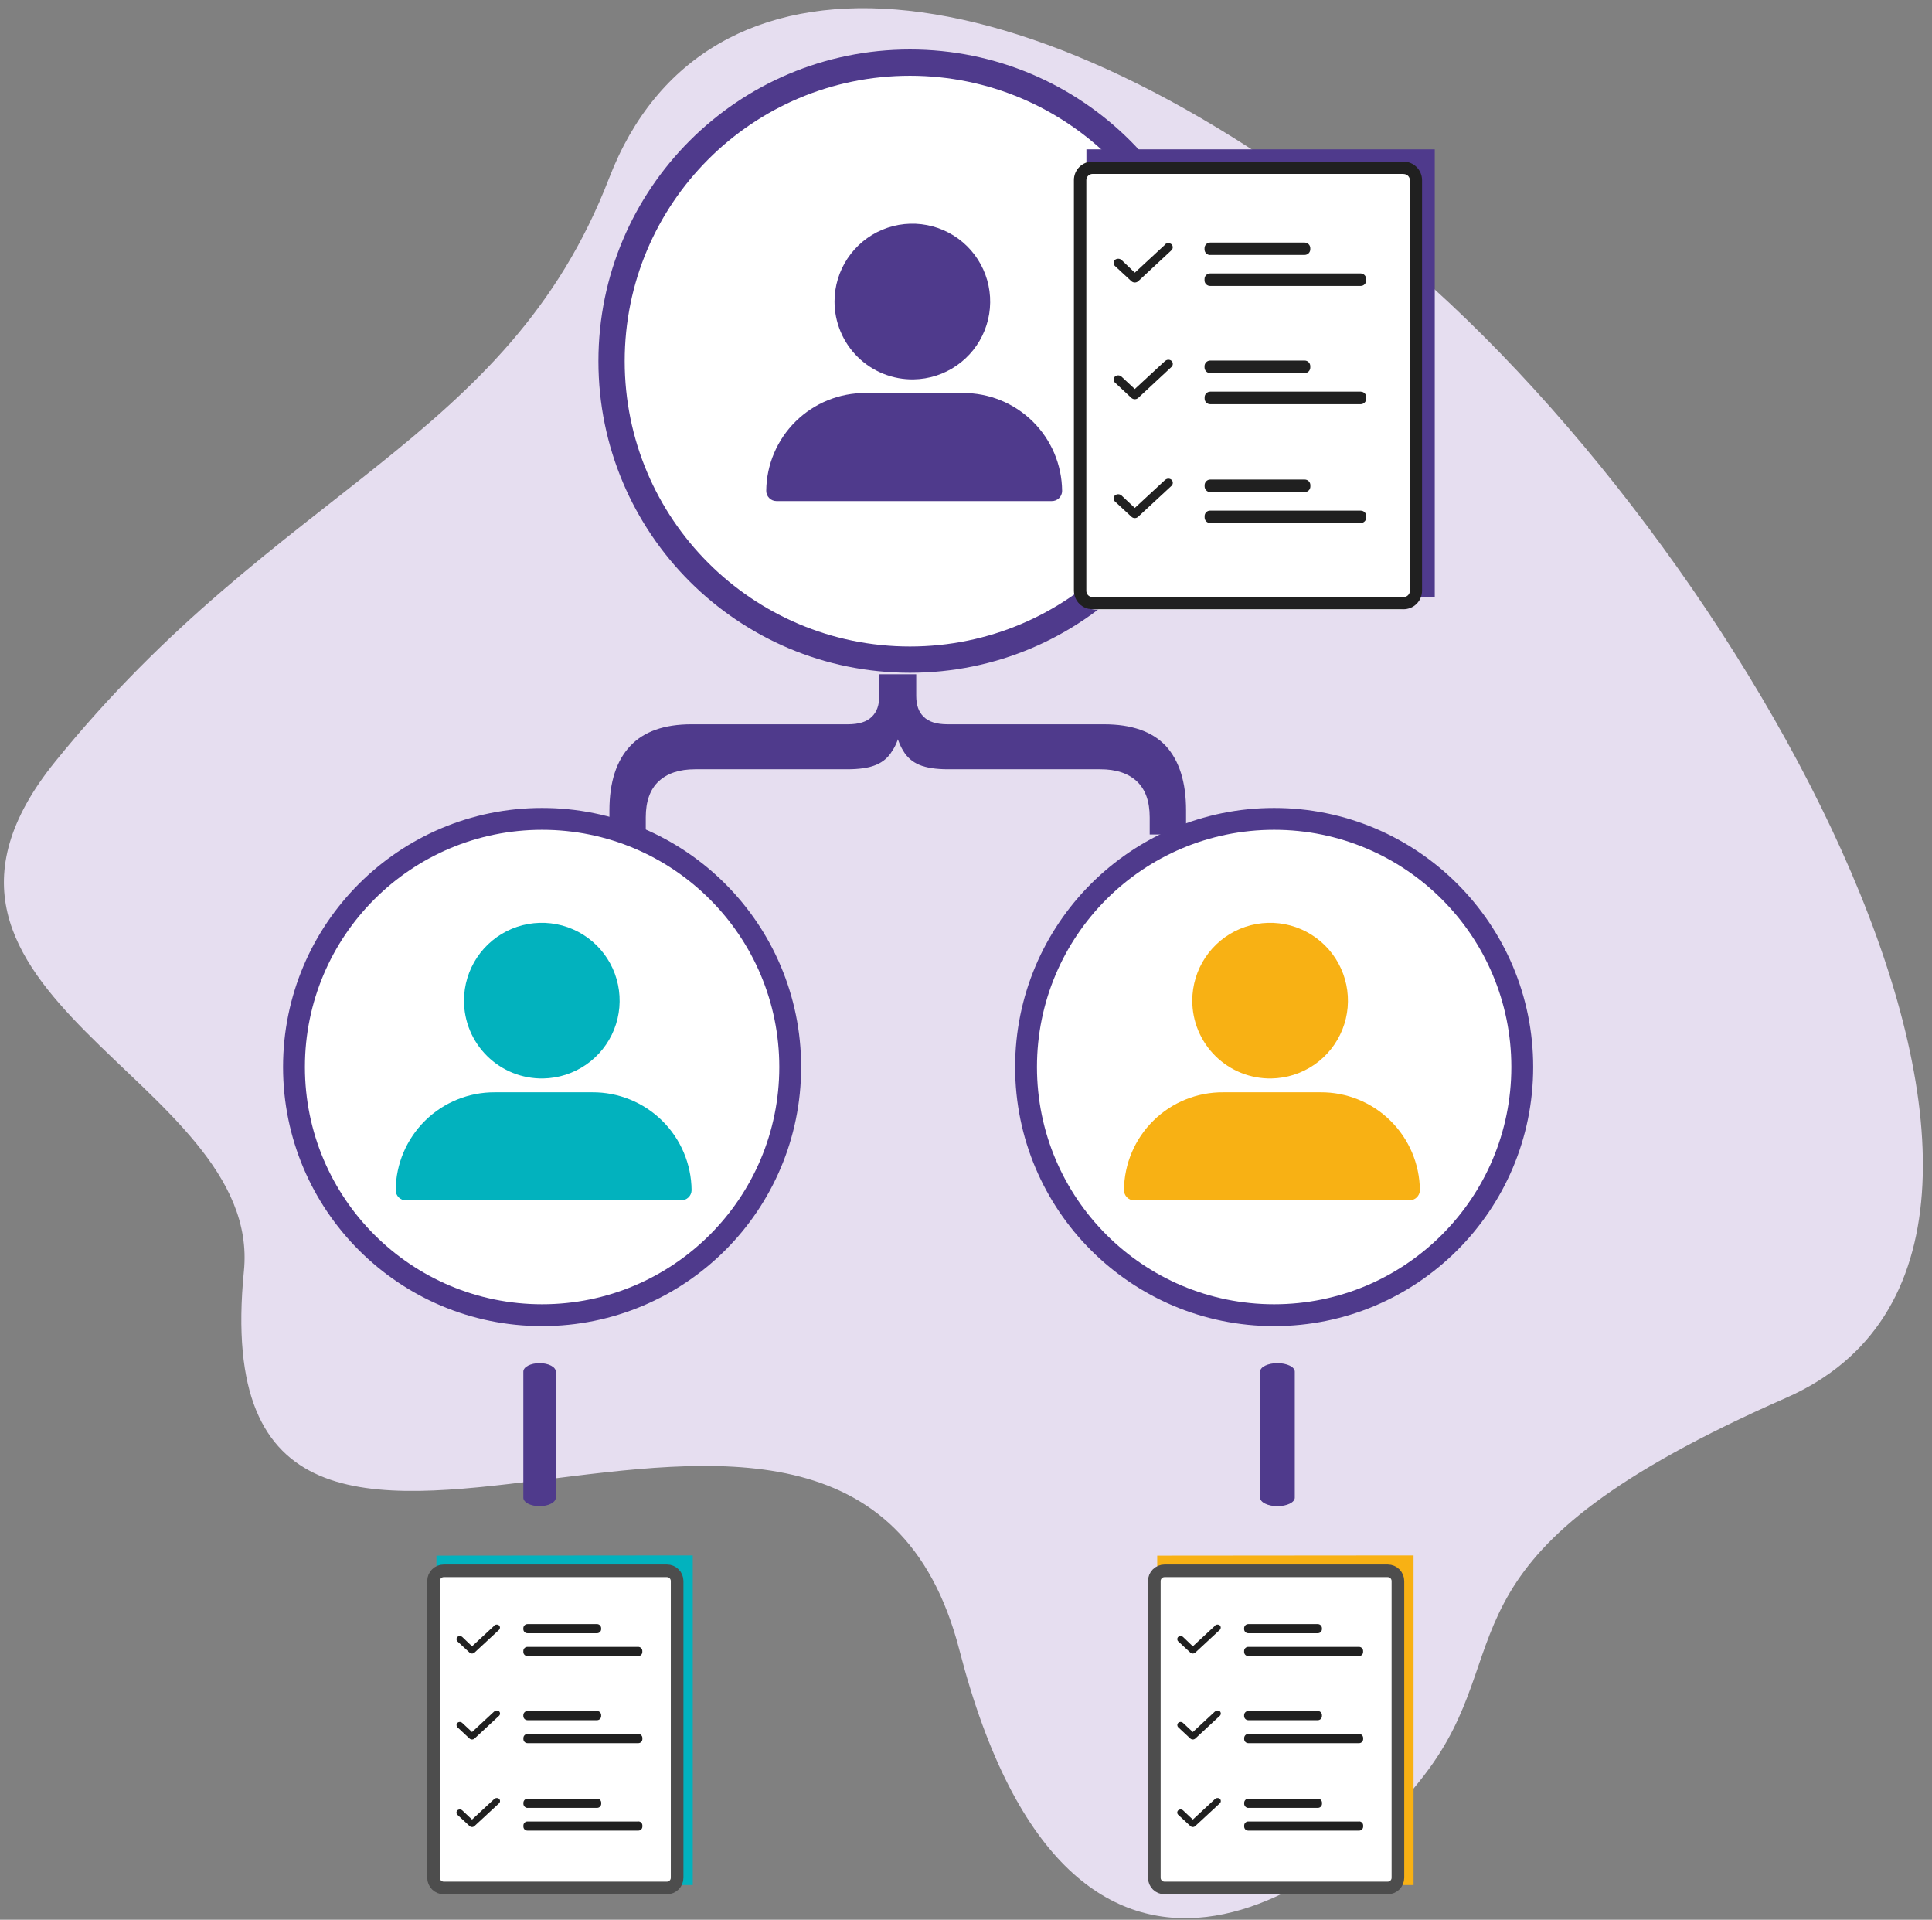
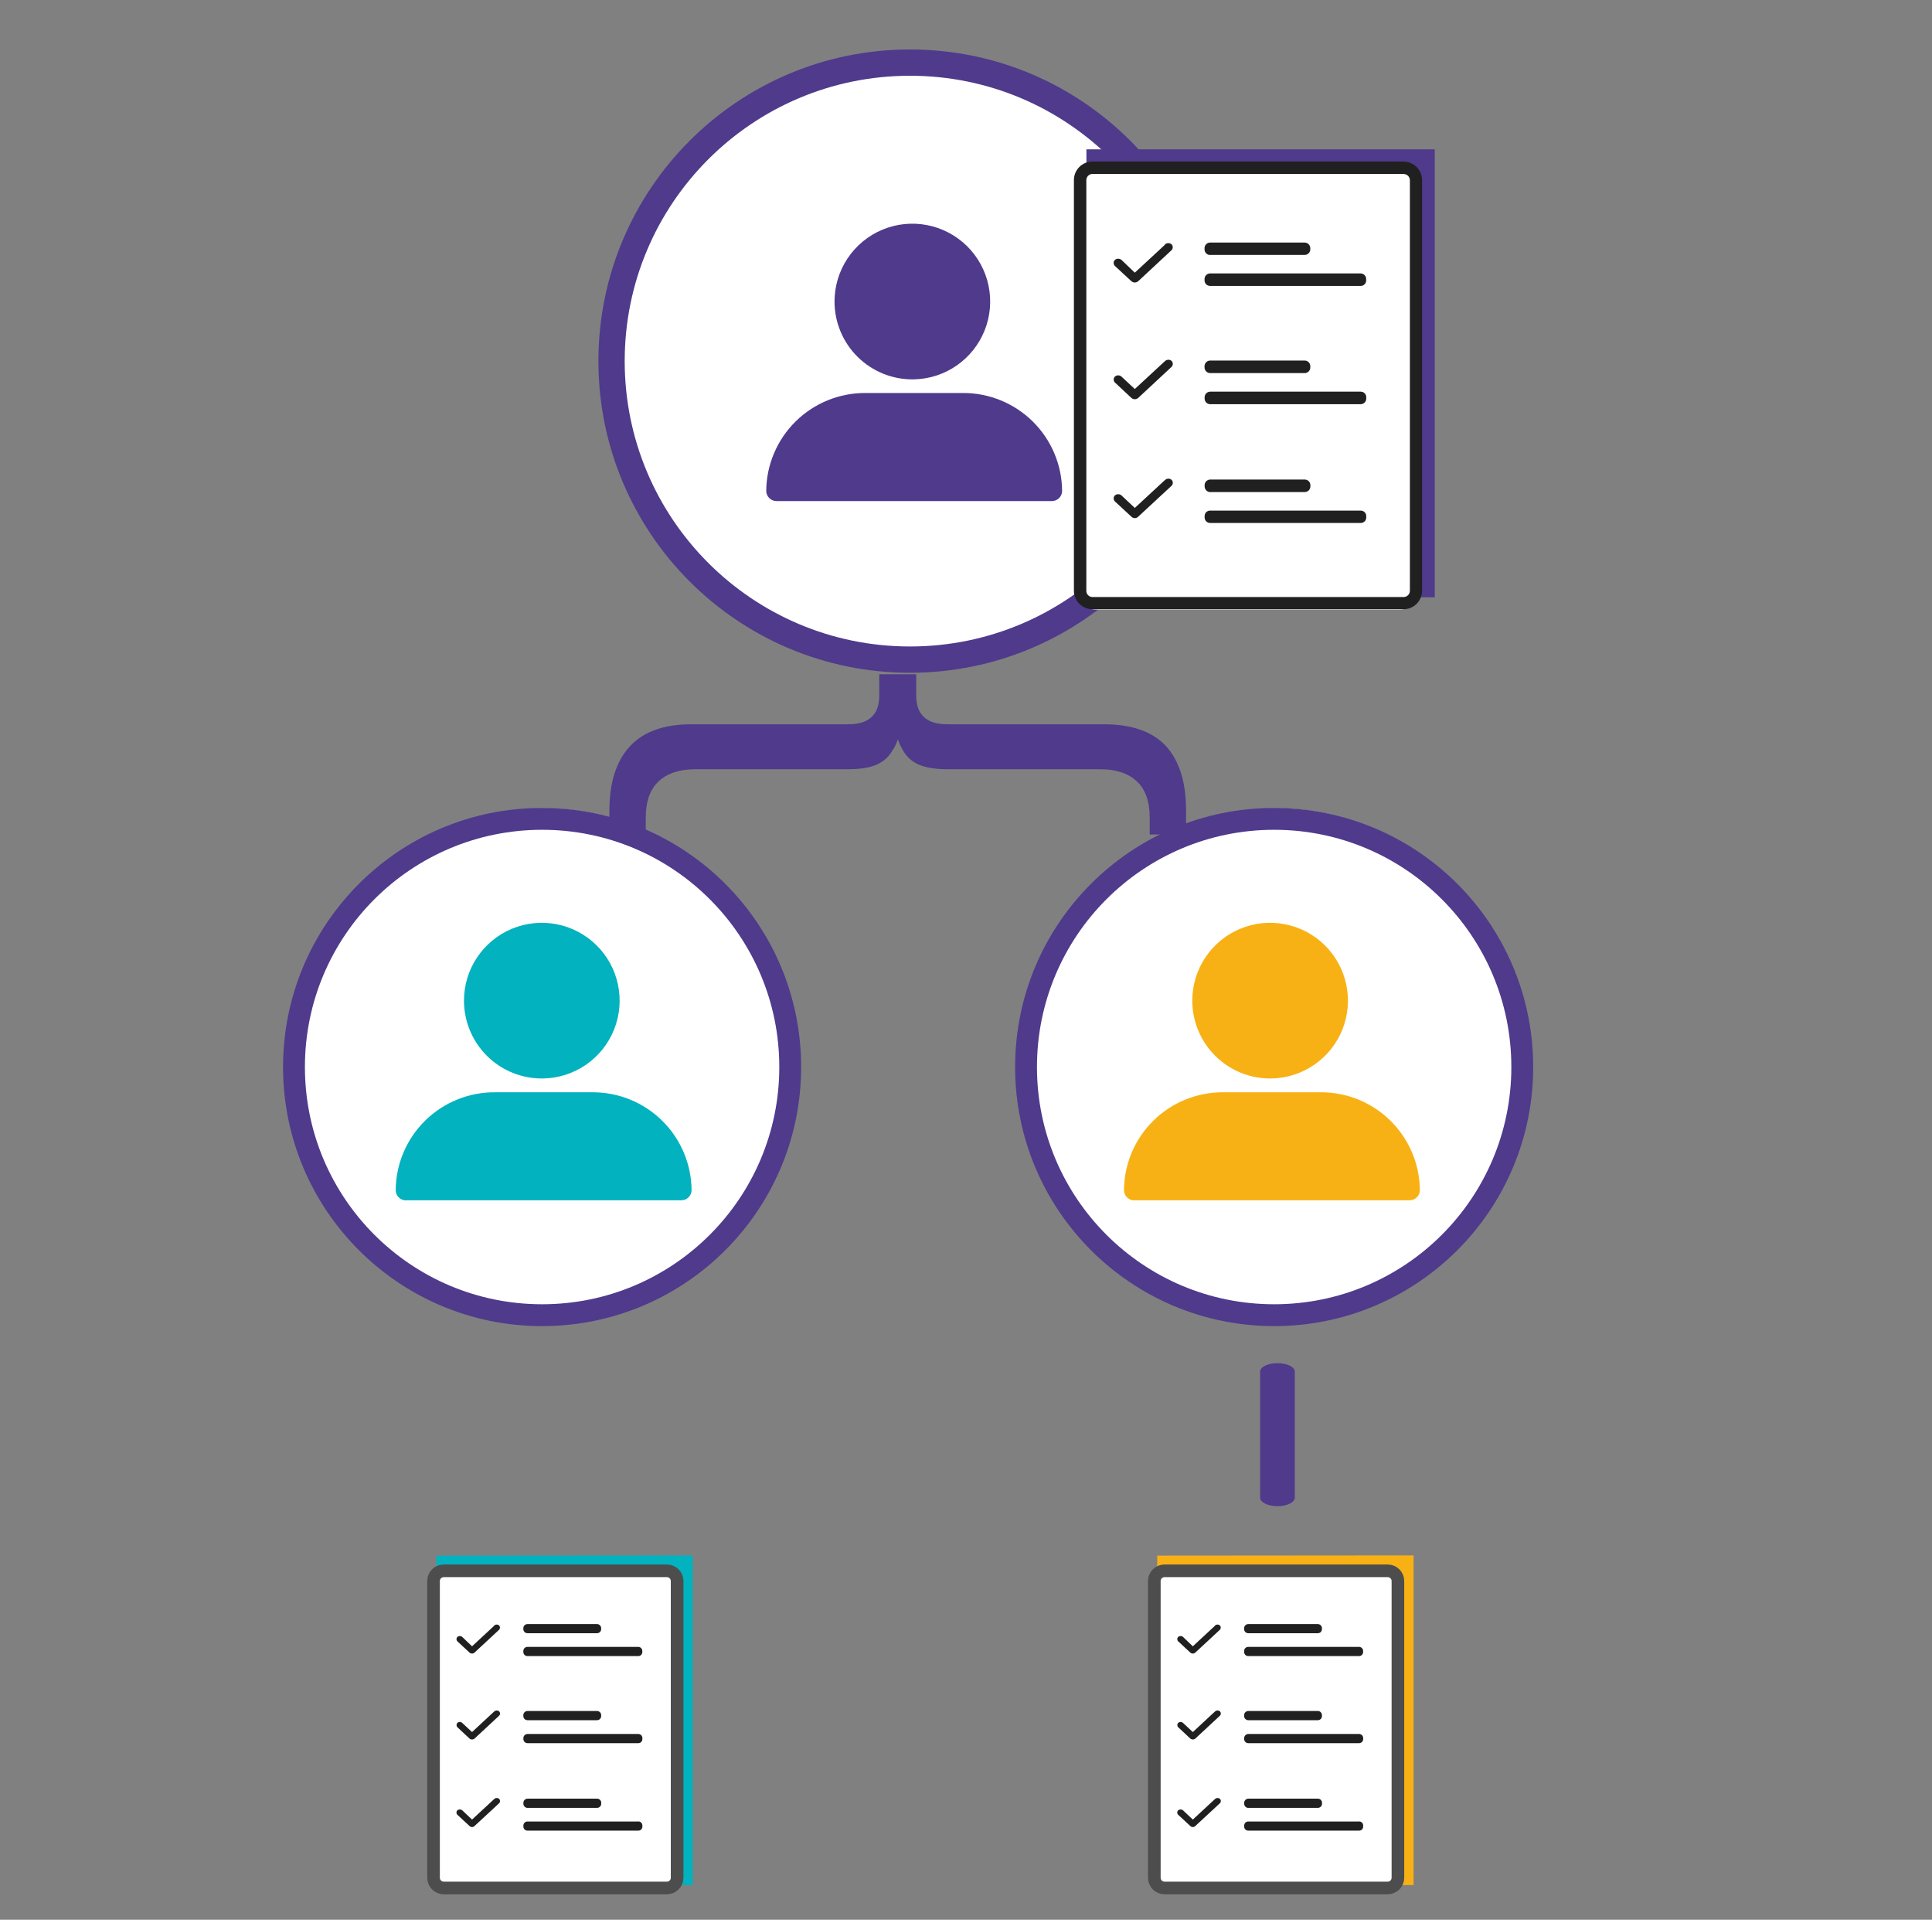
<svg xmlns="http://www.w3.org/2000/svg" width="153" height="152" viewBox="0 0 153 152" fill="none">
  <rect x="0" y="0" width="153" height="152" fill="#808080" stroke="none" />
-   <path d="M19.315 100.653C20.848 85.343 -10.641 78.855 4.382 60.289C21.997 38.53 40.164 35.033 48.239 14.101C55.769 -5.423 80.868 -3.719 109.46 19.35C138.052 42.419 169.249 98.447 141.444 110.679C113.638 122.911 120.268 129.875 113.475 139.618C106.683 149.361 84.926 165.301 75.975 130.636C67.025 95.971 15.486 139.44 19.315 100.653Z" fill="#E6DEF0" />
  <path d="M71.5 5C66.852 5 62.309 6.378 58.444 8.96C54.58 11.543 51.568 15.213 49.789 19.507C48.01 23.801 47.545 28.526 48.452 33.085C49.358 37.643 51.596 41.831 54.883 45.117C58.169 48.404 62.357 50.642 66.915 51.548C71.474 52.455 76.199 51.99 80.493 50.211C84.787 48.432 88.457 45.42 91.04 41.556C93.622 37.691 95 33.148 95 28.5C95 25.414 94.392 22.358 93.211 19.507C92.03 16.656 90.299 14.065 88.117 11.883C85.935 9.701 83.344 7.97 80.493 6.789C77.642 5.608 74.586 5 71.5 5Z" fill="white" />
  <path d="M43 64C39.044 64 35.178 65.173 31.889 67.371C28.6 69.568 26.036 72.692 24.522 76.346C23.009 80.001 22.613 84.022 23.384 87.902C24.156 91.781 26.061 95.345 28.858 98.142C31.655 100.939 35.219 102.844 39.098 103.616C42.978 104.387 46.999 103.991 50.654 102.478C54.308 100.964 57.432 98.4 59.629 95.111C61.827 91.822 63 87.956 63 84C63 81.374 62.483 78.773 61.478 76.346C60.472 73.92 58.999 71.715 57.142 69.858C55.285 68.001 53.08 66.528 50.654 65.522C48.227 64.517 45.626 64 43 64Z" fill="white" />
  <path d="M101 64C97.044 64 93.178 65.173 89.889 67.371C86.6 69.568 84.036 72.692 82.522 76.346C81.009 80.001 80.613 84.022 81.384 87.902C82.156 91.781 84.061 95.345 86.858 98.142C89.655 100.939 93.219 102.844 97.098 103.616C100.978 104.387 104.999 103.991 108.654 102.478C112.308 100.964 115.432 98.4 117.629 95.111C119.827 91.822 121 87.956 121 84C121 81.374 120.483 78.773 119.478 76.346C118.472 73.92 116.999 71.715 115.142 69.858C113.285 68.001 111.08 66.528 108.654 65.522C106.227 64.517 103.626 64 101 64Z" fill="white" />
  <path fill-rule="evenodd" clip-rule="evenodd" d="M72.065 51.187C84.544 51.187 94.66 41.071 94.66 28.593C94.66 16.114 84.544 5.998 72.065 5.998C59.587 5.998 49.471 16.114 49.471 28.593C49.471 41.071 59.587 51.187 72.065 51.187ZM72.065 53.268C85.693 53.268 96.741 42.221 96.741 28.593C96.741 14.965 85.693 3.917 72.065 3.917C58.437 3.917 47.39 14.965 47.39 28.593C47.39 42.221 58.437 53.268 72.065 53.268Z" fill="#4F3A8C" />
  <path fill-rule="evenodd" clip-rule="evenodd" d="M42.93 103.268C53.304 103.268 61.714 94.858 61.714 84.484C61.714 74.11 53.304 65.701 42.93 65.701C32.556 65.701 24.147 74.11 24.147 84.484C24.147 94.858 32.556 103.268 42.93 103.268ZM42.93 104.998C54.259 104.998 63.444 95.814 63.444 84.484C63.444 73.155 54.259 63.971 42.93 63.971C31.601 63.971 22.416 73.155 22.416 84.484C22.416 95.814 31.601 104.998 42.93 104.998Z" fill="#4F3A8C" />
  <path fill-rule="evenodd" clip-rule="evenodd" d="M100.903 103.268C111.277 103.268 119.687 94.858 119.687 84.484C119.687 74.11 111.277 65.701 100.903 65.701C90.529 65.701 82.12 74.11 82.12 84.484C82.12 94.858 90.529 103.268 100.903 103.268ZM100.903 104.998C112.232 104.998 121.417 95.814 121.417 84.484C121.417 73.155 112.232 63.971 100.903 63.971C89.574 63.971 80.39 73.155 80.39 84.484C80.39 95.814 89.574 104.998 100.903 104.998Z" fill="#4F3A8C" />
  <path d="M72.359 30.037C73.573 30.016 74.754 29.637 75.753 28.947C76.752 28.258 77.525 27.288 77.975 26.161C78.426 25.034 78.533 23.799 78.284 22.61C78.035 21.422 77.441 20.334 76.576 19.482C75.711 18.631 74.613 18.053 73.421 17.823C72.23 17.593 70.996 17.719 69.876 18.187C68.756 18.655 67.799 19.444 67.125 20.453C66.451 21.463 66.091 22.649 66.088 23.863C66.087 24.683 66.249 25.494 66.565 26.25C66.88 27.006 67.344 27.692 67.928 28.267C68.512 28.841 69.204 29.294 69.965 29.598C70.726 29.902 71.54 30.051 72.359 30.037ZM61.519 39.673H83.28C83.387 39.676 83.493 39.657 83.593 39.619C83.692 39.581 83.783 39.523 83.861 39.45C83.938 39.376 84 39.288 84.043 39.191C84.086 39.093 84.11 38.988 84.112 38.881V38.861C84.092 36.792 83.253 34.816 81.778 33.364C80.303 31.913 78.314 31.105 76.245 31.117H68.548C66.478 31.104 64.488 31.912 63.013 33.363C61.538 34.815 60.699 36.792 60.68 38.861C60.68 39.077 60.765 39.283 60.917 39.435C61.07 39.588 61.276 39.673 61.492 39.673H61.519Z" fill="#4F3A8C" />
  <path d="M100.691 85.391C101.904 85.37 103.085 84.991 104.084 84.302C105.083 83.612 105.856 82.643 106.307 81.516C106.757 80.389 106.865 79.154 106.616 77.966C106.367 76.777 105.773 75.689 104.909 74.837C104.044 73.986 102.947 73.408 101.755 73.177C100.563 72.947 99.33 73.073 98.21 73.54C97.09 74.008 96.132 74.796 95.458 75.805C94.784 76.814 94.423 78 94.42 79.214C94.418 80.034 94.579 80.846 94.895 81.602C95.211 82.358 95.674 83.044 96.258 83.62C96.842 84.195 97.535 84.648 98.296 84.952C99.057 85.256 99.871 85.405 100.691 85.391ZM89.85 95.034H111.612C111.719 95.037 111.825 95.018 111.924 94.98C112.024 94.942 112.115 94.884 112.192 94.81C112.269 94.737 112.331 94.649 112.375 94.551C112.418 94.454 112.441 94.349 112.444 94.242V94.225C112.423 92.157 111.583 90.181 110.108 88.73C108.634 87.28 106.645 86.472 104.576 86.485H96.876C94.807 86.47 92.817 87.276 91.342 88.728C89.867 90.179 89.029 92.156 89.011 94.225C89.011 94.332 89.031 94.439 89.072 94.538C89.113 94.637 89.172 94.727 89.248 94.803C89.323 94.879 89.413 94.939 89.511 94.981C89.61 95.022 89.716 95.044 89.823 95.044H89.84L89.85 95.034Z" fill="#F8B114" />
  <path d="M43.015 85.391C44.229 85.37 45.409 84.991 46.408 84.302C47.407 83.612 48.18 82.643 48.631 81.516C49.081 80.389 49.189 79.154 48.94 77.966C48.692 76.777 48.098 75.689 47.233 74.837C46.368 73.986 45.271 73.408 44.079 73.177C42.888 72.947 41.654 73.073 40.534 73.54C39.414 74.008 38.456 74.796 37.782 75.805C37.108 76.814 36.747 78 36.744 79.214C36.742 80.034 36.904 80.846 37.219 81.602C37.535 82.358 37.998 83.044 38.582 83.62C39.166 84.195 39.859 84.648 40.62 84.952C41.381 85.256 42.195 85.405 43.015 85.391ZM32.178 95.034H53.936C54.043 95.037 54.149 95.019 54.249 94.981C54.349 94.943 54.44 94.885 54.517 94.811C54.595 94.738 54.657 94.65 54.7 94.552C54.743 94.454 54.766 94.349 54.768 94.242V94.225C54.748 92.157 53.909 90.181 52.435 88.731C50.961 87.28 48.972 86.472 46.904 86.485H39.203C37.134 86.471 35.144 87.277 33.669 88.728C32.194 90.18 31.355 92.156 31.335 94.225C31.335 94.332 31.356 94.439 31.396 94.538C31.437 94.637 31.497 94.727 31.572 94.803C31.647 94.879 31.737 94.939 31.836 94.981C31.934 95.022 32.04 95.044 32.147 95.044L32.178 95.034Z" fill="#02B2BE" />
  <path d="M110.837 12.79H86.824C85.842 12.79 85.046 13.587 85.046 14.569V46.49C85.046 47.472 85.842 48.269 86.824 48.269H110.837C111.82 48.269 112.616 47.472 112.616 46.49V14.569C112.616 13.587 111.82 12.79 110.837 12.79Z" fill="white" />
  <path d="M113.622 11.825V47.29H112.136V14.274C112.137 14.014 112.034 13.763 111.85 13.577C111.667 13.392 111.417 13.287 111.156 13.285H86.036V11.825H113.622Z" fill="#4F3A8C" />
  <path d="M111.156 13.777C111.288 13.777 111.414 13.829 111.507 13.922C111.6 14.015 111.653 14.142 111.653 14.274V46.785C111.65 46.916 111.597 47.039 111.504 47.13C111.411 47.221 111.286 47.272 111.156 47.272H86.516C86.386 47.272 86.263 47.221 86.171 47.13C86.08 47.038 86.029 46.915 86.029 46.785V14.264C86.029 14.134 86.08 14.009 86.171 13.917C86.262 13.825 86.386 13.772 86.516 13.77H111.149M111.149 12.79H86.516C86.323 12.79 86.132 12.828 85.953 12.901C85.775 12.975 85.613 13.083 85.477 13.219C85.34 13.355 85.232 13.517 85.158 13.695C85.084 13.873 85.046 14.064 85.046 14.257V46.772C85.047 47.161 85.202 47.534 85.478 47.809C85.753 48.084 86.126 48.238 86.516 48.238H111.149C111.538 48.238 111.911 48.084 112.186 47.809C112.461 47.534 112.616 47.161 112.616 46.772V14.264C112.616 13.876 112.462 13.504 112.189 13.229C111.915 12.954 111.544 12.799 111.156 12.797L111.149 12.79Z" fill="#202020" />
  <path d="M92.246 19.388L89.868 21.589L88.817 20.582C88.744 20.519 88.65 20.484 88.552 20.484C88.455 20.484 88.361 20.519 88.287 20.582C88.226 20.645 88.191 20.729 88.191 20.817C88.191 20.905 88.226 20.989 88.287 21.052L89.603 22.27C89.676 22.333 89.77 22.368 89.868 22.368C89.965 22.368 90.059 22.333 90.133 22.27L92.783 19.804C92.841 19.742 92.873 19.66 92.873 19.576C92.873 19.491 92.841 19.41 92.783 19.348C92.707 19.282 92.61 19.247 92.51 19.251C92.41 19.254 92.315 19.294 92.243 19.364L92.246 19.388ZM95.83 20.183H103.322C103.439 20.183 103.552 20.136 103.635 20.053C103.718 19.97 103.765 19.858 103.765 19.74V19.643C103.763 19.526 103.716 19.416 103.633 19.334C103.55 19.252 103.438 19.206 103.322 19.206H95.83C95.713 19.207 95.601 19.255 95.519 19.337C95.436 19.42 95.39 19.532 95.39 19.649V19.747C95.39 19.864 95.436 19.976 95.519 20.059C95.601 20.142 95.713 20.189 95.83 20.19V20.183ZM107.758 21.649H95.83C95.713 21.65 95.601 21.697 95.519 21.78C95.436 21.863 95.39 21.975 95.39 22.092V22.199C95.39 22.316 95.437 22.428 95.519 22.51C95.602 22.593 95.713 22.639 95.83 22.639H107.758C107.815 22.639 107.871 22.628 107.924 22.607C107.976 22.585 108.024 22.553 108.065 22.513C108.105 22.473 108.137 22.425 108.158 22.372C108.18 22.32 108.191 22.263 108.19 22.206V22.092C108.19 21.976 108.145 21.865 108.064 21.782C107.983 21.7 107.873 21.652 107.758 21.649ZM95.83 29.541H103.322C103.439 29.541 103.552 29.494 103.635 29.411C103.718 29.328 103.765 29.215 103.765 29.098V28.99C103.765 28.873 103.718 28.76 103.635 28.677C103.552 28.594 103.439 28.547 103.322 28.547H95.83C95.713 28.55 95.603 28.598 95.521 28.68C95.439 28.763 95.392 28.874 95.39 28.99V29.098C95.392 29.214 95.439 29.325 95.521 29.408C95.603 29.49 95.713 29.538 95.83 29.541ZM92.246 28.601L89.868 30.802L88.817 29.822C88.745 29.756 88.65 29.719 88.552 29.719C88.454 29.719 88.36 29.756 88.287 29.822C88.229 29.885 88.196 29.967 88.196 30.052C88.196 30.138 88.229 30.22 88.287 30.282L89.603 31.51C89.676 31.574 89.77 31.609 89.868 31.609C89.965 31.609 90.059 31.574 90.133 31.51L92.783 29.044C92.844 28.982 92.878 28.898 92.878 28.811C92.878 28.724 92.844 28.64 92.783 28.578C92.707 28.512 92.609 28.478 92.509 28.484C92.409 28.489 92.314 28.534 92.246 28.608V28.601ZM107.764 31.01H95.84C95.723 31.011 95.611 31.058 95.528 31.141C95.445 31.224 95.398 31.336 95.397 31.453V31.56C95.397 31.678 95.444 31.791 95.527 31.874C95.61 31.957 95.722 32.003 95.84 32.003H107.764C107.88 32.001 107.99 31.953 108.071 31.87C108.152 31.787 108.197 31.676 108.197 31.56V31.453C108.198 31.396 108.189 31.34 108.168 31.287C108.147 31.234 108.117 31.186 108.077 31.145C108.038 31.104 107.991 31.072 107.939 31.049C107.887 31.026 107.831 31.014 107.774 31.014L107.764 31.01ZM92.246 38.016L89.868 40.217L88.817 39.23C88.744 39.166 88.65 39.13 88.552 39.13C88.455 39.13 88.36 39.166 88.287 39.23C88.227 39.293 88.193 39.377 88.193 39.464C88.193 39.551 88.227 39.634 88.287 39.697L89.603 40.915C89.673 40.984 89.769 41.023 89.868 41.023C89.967 41.023 90.062 40.984 90.133 40.915L92.783 38.459C92.844 38.396 92.878 38.313 92.878 38.226C92.878 38.139 92.844 38.055 92.783 37.992C92.707 37.927 92.609 37.893 92.509 37.899C92.409 37.904 92.314 37.949 92.246 38.023V38.016ZM107.764 40.428H95.84C95.783 40.426 95.726 40.436 95.673 40.456C95.62 40.477 95.571 40.508 95.53 40.547C95.489 40.586 95.456 40.633 95.433 40.686C95.41 40.738 95.398 40.794 95.397 40.851V40.975C95.397 41.09 95.443 41.2 95.524 41.281C95.605 41.362 95.715 41.408 95.83 41.408H107.764C107.879 41.408 107.989 41.362 108.07 41.281C108.152 41.2 108.197 41.09 108.197 40.975V40.861C108.197 40.804 108.186 40.748 108.164 40.696C108.142 40.644 108.11 40.596 108.07 40.556C108.03 40.516 107.982 40.485 107.93 40.463C107.877 40.442 107.821 40.431 107.764 40.432V40.428ZM95.84 38.959H103.329C103.446 38.959 103.559 38.912 103.642 38.829C103.725 38.746 103.772 38.633 103.772 38.516V38.419C103.773 38.36 103.762 38.303 103.74 38.248C103.719 38.194 103.687 38.145 103.647 38.103C103.606 38.062 103.558 38.028 103.504 38.005C103.451 37.982 103.394 37.97 103.335 37.969H95.84C95.781 37.969 95.723 37.981 95.669 38.004C95.615 38.027 95.567 38.06 95.525 38.102C95.484 38.144 95.452 38.193 95.43 38.248C95.408 38.302 95.397 38.36 95.397 38.419V38.516C95.399 38.631 95.445 38.742 95.525 38.825C95.606 38.909 95.714 38.959 95.83 38.965L95.84 38.959Z" fill="#202020" />
  <path d="M111.943 123.153V149.254H110.852V124.965C110.852 124.772 110.776 124.587 110.642 124.448C110.507 124.31 110.324 124.23 110.131 124.225H91.643V123.17L111.943 123.153Z" fill="#F8B114" />
  <path d="M92.223 124.374H109.896C110.343 124.374 110.705 124.736 110.705 125.183V148.676C110.705 149.123 110.343 149.485 109.896 149.485H92.223C91.776 149.485 91.414 149.123 91.414 148.676V125.183C91.414 124.736 91.776 124.374 92.223 124.374Z" fill="white" stroke="#4D4D4D" />
  <path d="M96.211 128.729L94.463 130.351L93.69 129.611C93.635 129.564 93.566 129.538 93.495 129.538C93.423 129.538 93.354 129.564 93.3 129.611C93.255 129.657 93.23 129.718 93.23 129.782C93.23 129.846 93.255 129.908 93.3 129.954L94.268 130.85C94.321 130.898 94.391 130.924 94.463 130.924C94.535 130.924 94.604 130.898 94.658 130.85L96.609 129.038C96.652 128.992 96.675 128.931 96.675 128.869C96.675 128.806 96.652 128.745 96.609 128.699C96.552 128.652 96.481 128.627 96.407 128.629C96.333 128.632 96.263 128.662 96.211 128.714V128.729ZM98.851 129.314H104.362C104.449 129.314 104.532 129.28 104.593 129.219C104.654 129.158 104.688 129.075 104.688 128.988V128.917C104.688 128.831 104.653 128.748 104.592 128.687C104.531 128.626 104.448 128.591 104.362 128.591H98.851C98.764 128.591 98.682 128.626 98.621 128.687C98.56 128.748 98.525 128.831 98.525 128.917V128.988C98.525 129.075 98.559 129.158 98.62 129.219C98.681 129.28 98.764 129.314 98.851 129.314ZM107.629 130.396H98.851C98.765 130.396 98.682 130.43 98.621 130.491C98.56 130.551 98.525 130.633 98.525 130.719V130.798C98.525 130.885 98.559 130.968 98.62 131.029C98.681 131.09 98.764 131.124 98.851 131.124H107.629C107.714 131.124 107.795 131.091 107.854 131.031C107.914 130.971 107.948 130.89 107.948 130.806V130.719C107.948 130.634 107.914 130.553 107.855 130.492C107.795 130.432 107.714 130.397 107.629 130.396ZM98.851 136.201H104.362C104.448 136.201 104.531 136.167 104.592 136.107C104.653 136.046 104.688 135.964 104.688 135.878V135.799C104.688 135.712 104.654 135.629 104.593 135.568C104.532 135.507 104.449 135.473 104.362 135.473H98.851C98.765 135.474 98.682 135.509 98.622 135.57C98.561 135.631 98.526 135.713 98.525 135.799V135.878C98.527 135.963 98.562 136.045 98.622 136.105C98.683 136.166 98.765 136.2 98.851 136.201ZM96.211 135.517L94.463 137.14L93.69 136.419C93.637 136.369 93.567 136.341 93.495 136.341C93.422 136.341 93.352 136.369 93.3 136.419C93.257 136.464 93.234 136.524 93.234 136.587C93.234 136.649 93.257 136.709 93.3 136.754L94.268 137.658C94.322 137.705 94.391 137.731 94.463 137.731C94.534 137.731 94.603 137.705 94.658 137.658L96.609 135.846C96.654 135.8 96.679 135.738 96.679 135.673C96.679 135.608 96.654 135.546 96.609 135.5C96.552 135.453 96.479 135.429 96.405 135.433C96.332 135.437 96.262 135.469 96.211 135.522V135.517ZM107.634 137.293H98.856C98.769 137.293 98.686 137.327 98.625 137.388C98.564 137.449 98.53 137.532 98.53 137.619V137.698C98.53 137.784 98.565 137.866 98.626 137.927C98.687 137.987 98.77 138.021 98.856 138.021H107.634C107.719 138.02 107.8 137.985 107.86 137.925C107.919 137.864 107.953 137.783 107.953 137.698V137.619C107.954 137.577 107.946 137.535 107.931 137.496C107.916 137.457 107.893 137.422 107.865 137.391C107.836 137.361 107.801 137.337 107.763 137.32C107.725 137.303 107.683 137.294 107.642 137.293H107.634ZM96.211 142.449L94.463 144.069L93.69 143.34C93.635 143.293 93.566 143.268 93.495 143.268C93.423 143.268 93.354 143.293 93.3 143.34C93.254 143.386 93.229 143.448 93.229 143.513C93.229 143.578 93.254 143.64 93.3 143.686L94.268 144.582C94.32 144.633 94.39 144.662 94.463 144.662C94.536 144.662 94.606 144.633 94.658 144.582L96.609 142.775C96.654 142.729 96.679 142.666 96.679 142.602C96.679 142.537 96.654 142.475 96.609 142.429C96.552 142.382 96.479 142.357 96.405 142.362C96.332 142.366 96.262 142.398 96.211 142.451V142.449ZM107.634 144.222H98.856C98.771 144.22 98.689 144.253 98.628 144.311C98.567 144.37 98.532 144.451 98.53 144.535V144.627C98.53 144.711 98.563 144.792 98.623 144.852C98.683 144.912 98.764 144.945 98.848 144.945H107.634C107.719 144.945 107.8 144.912 107.859 144.852C107.919 144.792 107.953 144.711 107.953 144.627V144.54C107.953 144.498 107.946 144.456 107.93 144.417C107.914 144.378 107.891 144.342 107.861 144.312C107.831 144.282 107.796 144.258 107.757 144.241C107.718 144.225 107.676 144.217 107.634 144.217V144.222ZM98.856 143.143H104.37C104.456 143.142 104.538 143.107 104.599 143.046C104.659 142.985 104.693 142.903 104.693 142.817V142.745C104.694 142.702 104.687 142.66 104.672 142.62C104.656 142.58 104.633 142.543 104.604 142.513C104.574 142.482 104.538 142.457 104.499 142.44C104.46 142.423 104.417 142.414 104.375 142.414H98.856C98.769 142.415 98.686 142.451 98.625 142.513C98.564 142.575 98.53 142.658 98.53 142.745V142.817C98.531 142.902 98.566 142.984 98.625 143.045C98.685 143.107 98.765 143.143 98.851 143.148L98.856 143.143Z" fill="#202020" />
  <path d="M54.862 123.153V149.254H53.77V124.965C53.771 124.772 53.695 124.587 53.56 124.448C53.426 124.31 53.242 124.23 53.049 124.225H34.562V123.17L54.862 123.153Z" fill="#02B2BE" />
  <path d="M35.142 124.374H52.815C53.261 124.374 53.623 124.736 53.623 125.183V148.676C53.623 149.123 53.261 149.485 52.815 149.485H35.142C34.695 149.485 34.333 149.123 34.333 148.676V125.183C34.333 124.736 34.695 124.374 35.142 124.374Z" fill="white" stroke="#4D4D4D" />
  <path d="M39.13 128.729L37.382 130.351L36.609 129.611C36.554 129.564 36.485 129.538 36.414 129.538C36.342 129.538 36.273 129.564 36.218 129.611C36.174 129.657 36.149 129.718 36.149 129.782C36.149 129.846 36.174 129.908 36.218 129.954L37.187 130.85C37.24 130.898 37.31 130.924 37.382 130.924C37.453 130.924 37.523 130.898 37.577 130.85L39.528 129.038C39.571 128.992 39.594 128.931 39.594 128.869C39.594 128.806 39.571 128.745 39.528 128.699C39.471 128.652 39.399 128.627 39.326 128.629C39.252 128.632 39.182 128.662 39.13 128.714V128.729ZM41.77 129.314H47.281C47.368 129.314 47.45 129.28 47.512 129.219C47.573 129.158 47.607 129.075 47.607 128.988V128.917C47.606 128.831 47.572 128.748 47.511 128.687C47.45 128.626 47.367 128.591 47.281 128.591H41.77C41.683 128.591 41.601 128.626 41.54 128.687C41.479 128.748 41.444 128.831 41.444 128.917V128.988C41.444 129.075 41.478 129.158 41.539 129.219C41.6 129.28 41.683 129.314 41.77 129.314ZM50.548 130.396H41.77C41.684 130.396 41.601 130.43 41.54 130.491C41.479 130.551 41.444 130.633 41.444 130.719V130.798C41.444 130.885 41.478 130.968 41.539 131.029C41.6 131.09 41.683 131.124 41.77 131.124H50.548C50.633 131.124 50.714 131.091 50.773 131.031C50.833 130.971 50.867 130.89 50.867 130.806V130.719C50.867 130.634 50.833 130.553 50.774 130.492C50.714 130.432 50.633 130.397 50.548 130.396ZM41.77 136.201H47.281C47.367 136.201 47.45 136.167 47.511 136.107C47.572 136.046 47.606 135.964 47.607 135.878V135.799C47.607 135.712 47.573 135.629 47.512 135.568C47.45 135.507 47.368 135.473 47.281 135.473H41.77C41.684 135.474 41.601 135.509 41.541 135.57C41.48 135.631 41.445 135.713 41.444 135.799V135.878C41.446 135.963 41.481 136.045 41.541 136.105C41.602 136.166 41.684 136.2 41.77 136.201ZM39.13 135.517L37.382 137.14L36.609 136.419C36.556 136.369 36.486 136.341 36.414 136.341C36.341 136.341 36.271 136.369 36.218 136.419C36.176 136.464 36.153 136.524 36.153 136.587C36.153 136.649 36.176 136.709 36.218 136.754L37.187 137.658C37.241 137.705 37.31 137.731 37.382 137.731C37.453 137.731 37.522 137.705 37.577 137.658L39.528 135.846C39.573 135.8 39.598 135.738 39.598 135.673C39.598 135.608 39.573 135.546 39.528 135.5C39.471 135.453 39.398 135.429 39.324 135.433C39.251 135.437 39.181 135.469 39.13 135.522V135.517ZM50.553 137.293H41.775C41.688 137.293 41.605 137.327 41.544 137.388C41.483 137.449 41.449 137.532 41.449 137.619V137.698C41.449 137.784 41.484 137.866 41.545 137.927C41.606 137.987 41.688 138.021 41.775 138.021H50.553C50.638 138.02 50.719 137.985 50.779 137.925C50.838 137.864 50.872 137.783 50.872 137.698V137.619C50.873 137.577 50.865 137.535 50.85 137.496C50.835 137.457 50.812 137.422 50.783 137.391C50.755 137.361 50.72 137.337 50.682 137.32C50.644 137.303 50.602 137.294 50.56 137.293H50.553ZM39.13 142.449L37.382 144.069L36.609 143.34C36.554 143.293 36.485 143.268 36.414 143.268C36.342 143.268 36.273 143.293 36.218 143.34C36.173 143.386 36.148 143.448 36.148 143.513C36.148 143.578 36.173 143.64 36.218 143.686L37.187 144.582C37.239 144.633 37.309 144.662 37.382 144.662C37.455 144.662 37.525 144.633 37.577 144.582L39.528 142.775C39.573 142.729 39.598 142.666 39.598 142.602C39.598 142.537 39.573 142.475 39.528 142.429C39.471 142.382 39.398 142.357 39.324 142.362C39.251 142.366 39.181 142.398 39.13 142.451V142.449ZM50.553 144.222H41.775C41.69 144.22 41.608 144.253 41.547 144.311C41.486 144.37 41.45 144.451 41.449 144.535V144.627C41.449 144.711 41.482 144.792 41.542 144.852C41.602 144.912 41.683 144.945 41.767 144.945H50.553C50.638 144.945 50.718 144.912 50.778 144.852C50.838 144.792 50.872 144.711 50.872 144.627V144.54C50.872 144.498 50.864 144.456 50.849 144.417C50.833 144.378 50.81 144.342 50.78 144.312C50.75 144.282 50.715 144.258 50.676 144.241C50.637 144.225 50.595 144.217 50.553 144.217V144.222ZM41.775 143.143H47.289C47.375 143.142 47.457 143.107 47.517 143.046C47.578 142.985 47.612 142.903 47.612 142.817V142.745C47.613 142.702 47.606 142.66 47.591 142.62C47.575 142.58 47.552 142.543 47.523 142.513C47.493 142.482 47.457 142.457 47.418 142.44C47.379 142.423 47.336 142.414 47.294 142.414H41.775C41.688 142.415 41.605 142.451 41.544 142.513C41.483 142.575 41.449 142.658 41.449 142.745V142.817C41.45 142.902 41.484 142.984 41.544 143.045C41.604 143.107 41.684 143.143 41.77 143.148L41.775 143.143Z" fill="#202020" />
  <path d="M102.537 108.602L102.537 118.584C102.537 118.762 102.392 118.932 102.135 119.058C101.878 119.184 101.529 119.255 101.165 119.255C100.801 119.255 100.452 119.184 100.195 119.058C99.938 118.932 99.793 118.762 99.793 118.584L99.793 108.602C99.793 108.424 99.938 108.253 100.195 108.128C100.452 108.002 100.801 107.931 101.165 107.931C101.529 107.931 101.878 108.002 102.135 108.128C102.392 108.253 102.537 108.424 102.537 108.602Z" fill="#4F3A8C" />
-   <path d="M41.444 108.602L41.444 118.584C41.444 118.762 41.579 118.932 41.82 119.058C42.061 119.184 42.388 119.255 42.729 119.255C43.07 119.255 43.397 119.184 43.638 119.058C43.879 118.932 44.015 118.762 44.015 118.584L44.015 108.602C44.015 108.424 43.879 108.253 43.638 108.128C43.397 108.002 43.07 107.931 42.729 107.931C42.388 107.931 42.061 108.002 41.82 108.128C41.579 108.253 41.444 108.424 41.444 108.602Z" fill="#4F3A8C" />
  <path d="M48.262 64.167C48.262 61.927 48.815 60.223 49.921 59.053C50.994 57.916 52.604 57.348 54.751 57.348L67.143 57.348C68.021 57.348 68.655 57.148 69.045 56.746C69.436 56.379 69.631 55.827 69.631 55.092L69.631 53.387L72.558 53.387L72.558 55.092C72.558 55.827 72.753 56.379 73.143 56.746C73.534 57.148 74.168 57.348 75.046 57.348L87.438 57.348C89.617 57.348 91.243 57.916 92.317 59.053C93.39 60.223 93.927 61.927 93.927 64.167L93.927 66.072L91.048 66.072L91.048 64.718C91.048 63.448 90.707 62.495 90.024 61.86C89.341 61.225 88.381 60.908 87.145 60.908L75.095 60.908C74.119 60.908 73.355 60.791 72.802 60.557C72.249 60.323 71.826 59.955 71.533 59.454C71.241 58.986 71.013 58.367 70.85 57.599L71.338 57.599C71.208 58.367 70.981 58.986 70.655 59.454C70.362 59.955 69.94 60.323 69.387 60.557C68.834 60.791 68.07 60.908 67.094 60.908L55.043 60.908C53.807 60.908 52.848 61.225 52.165 61.86C51.482 62.495 51.14 63.448 51.14 64.718L51.14 66.072L48.262 66.072L48.262 64.167Z" fill="#4F3A8C" />
</svg>